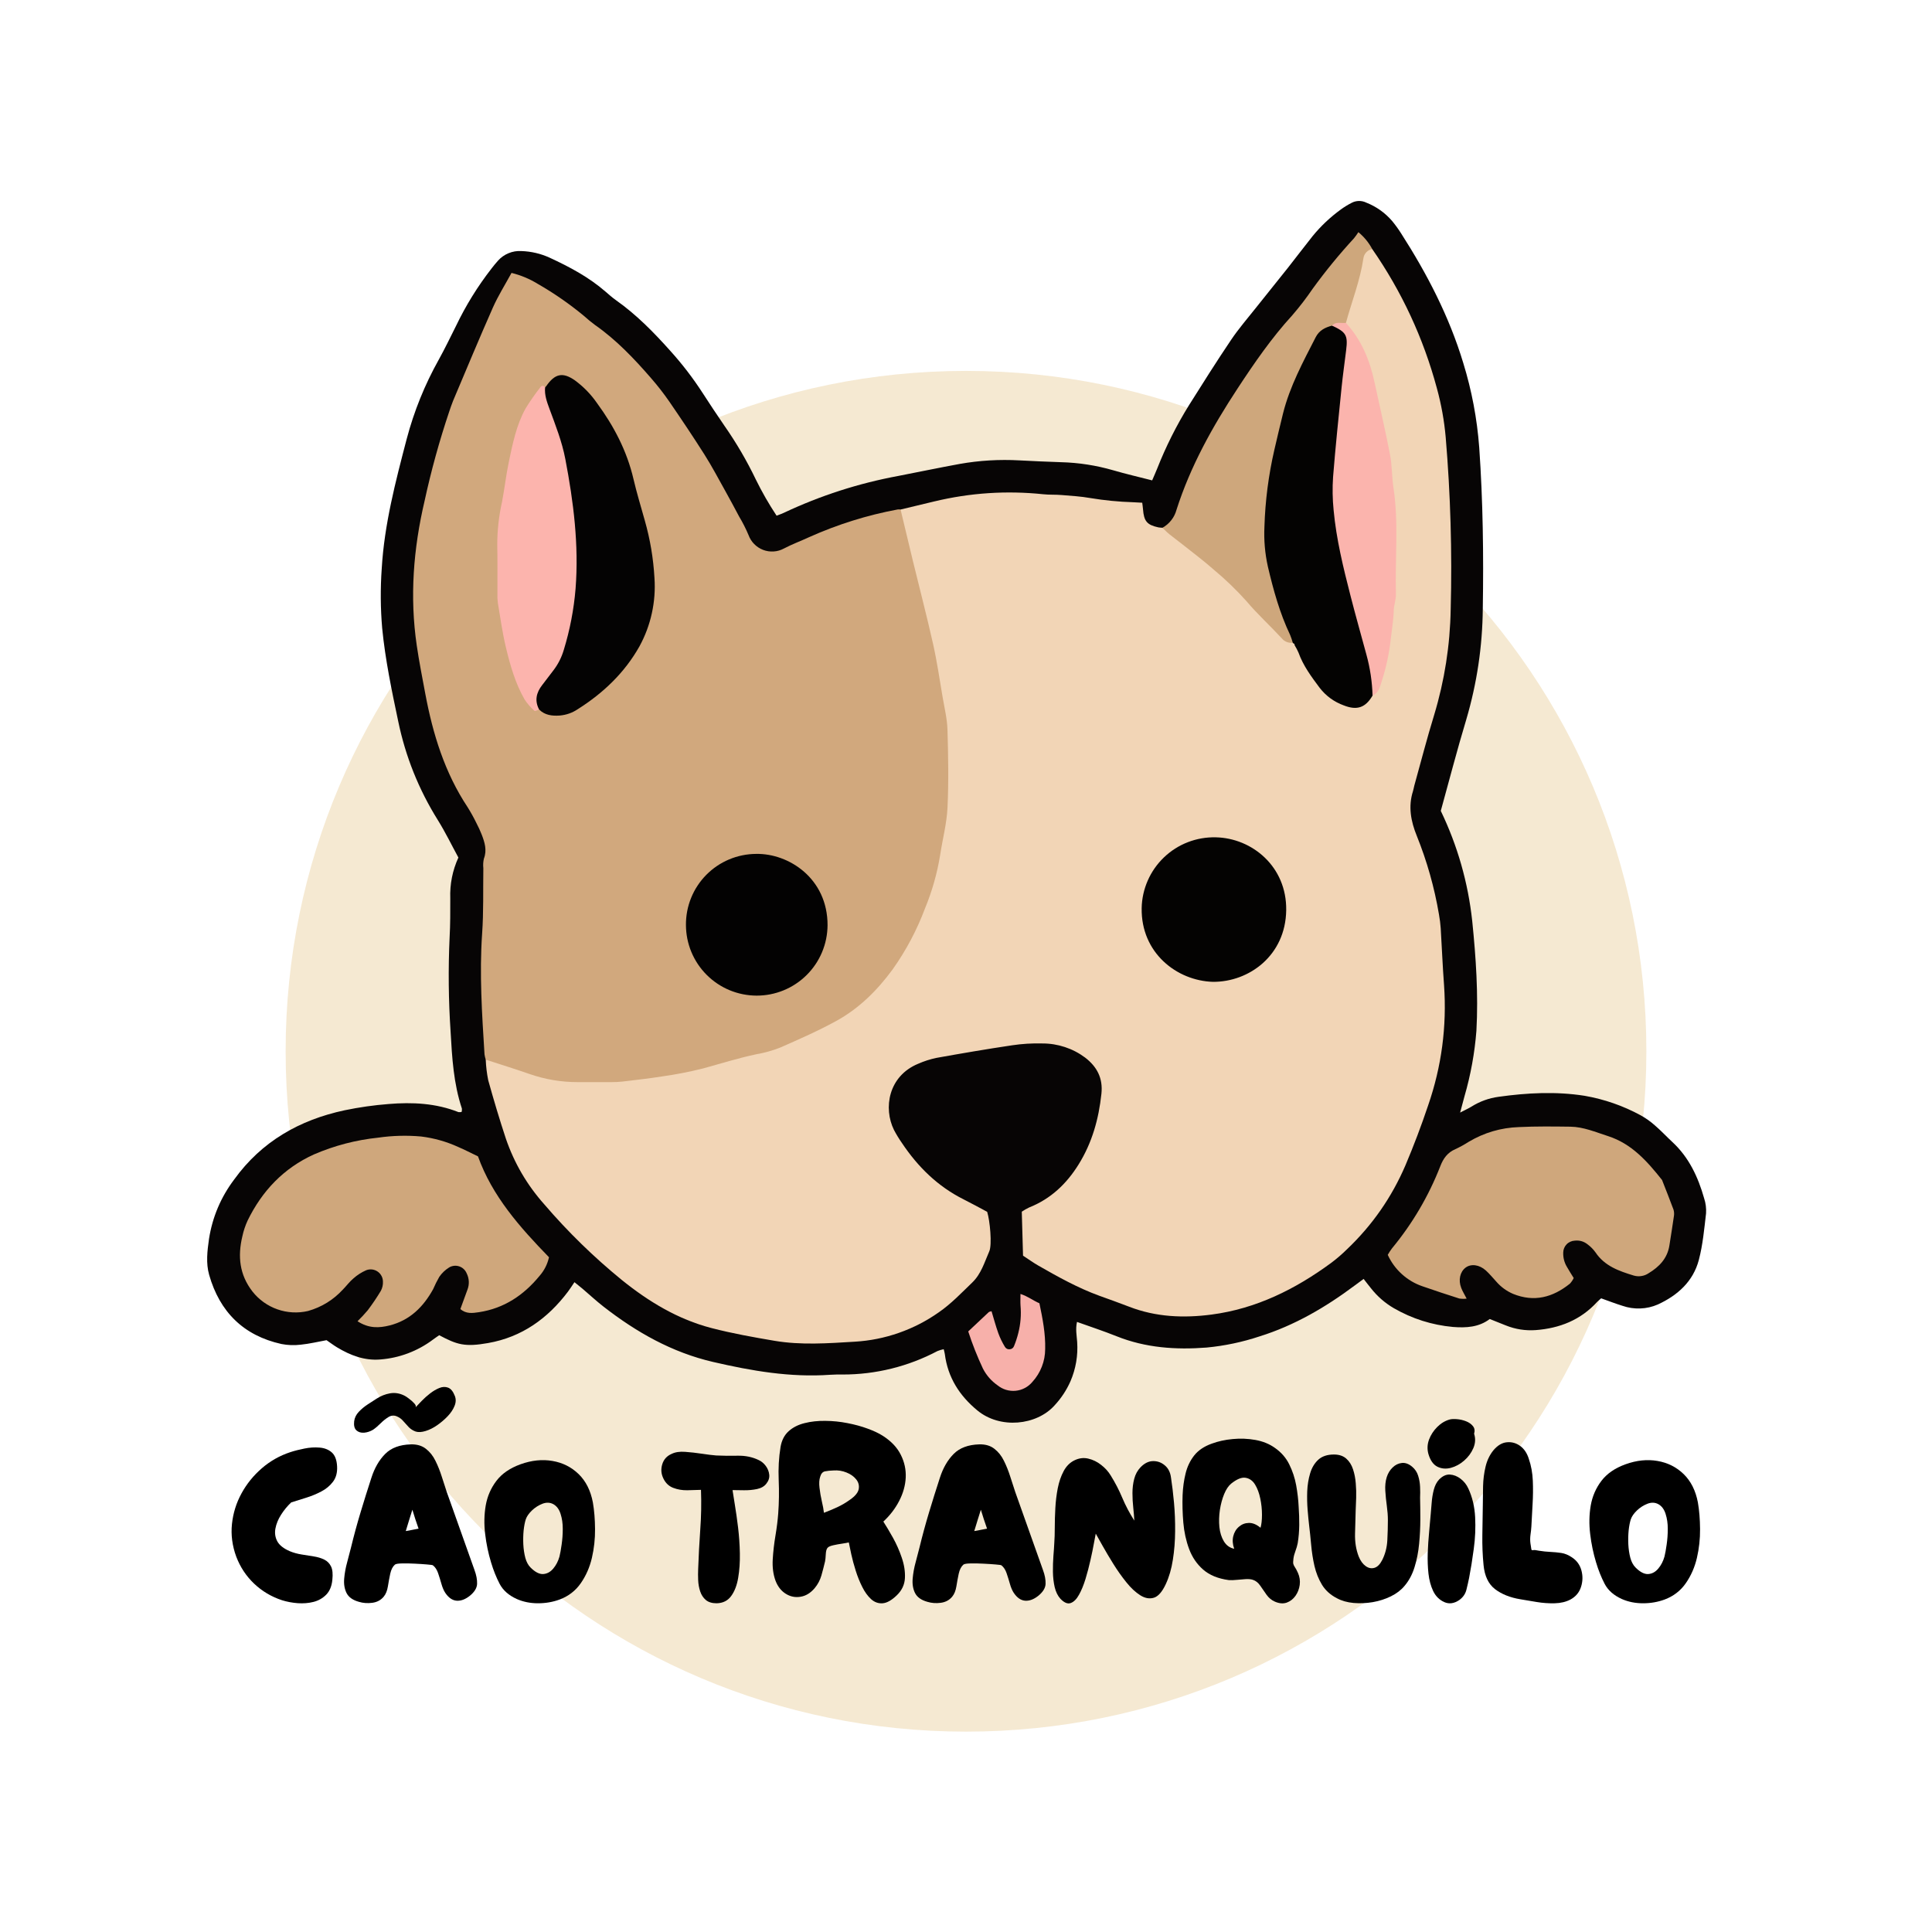
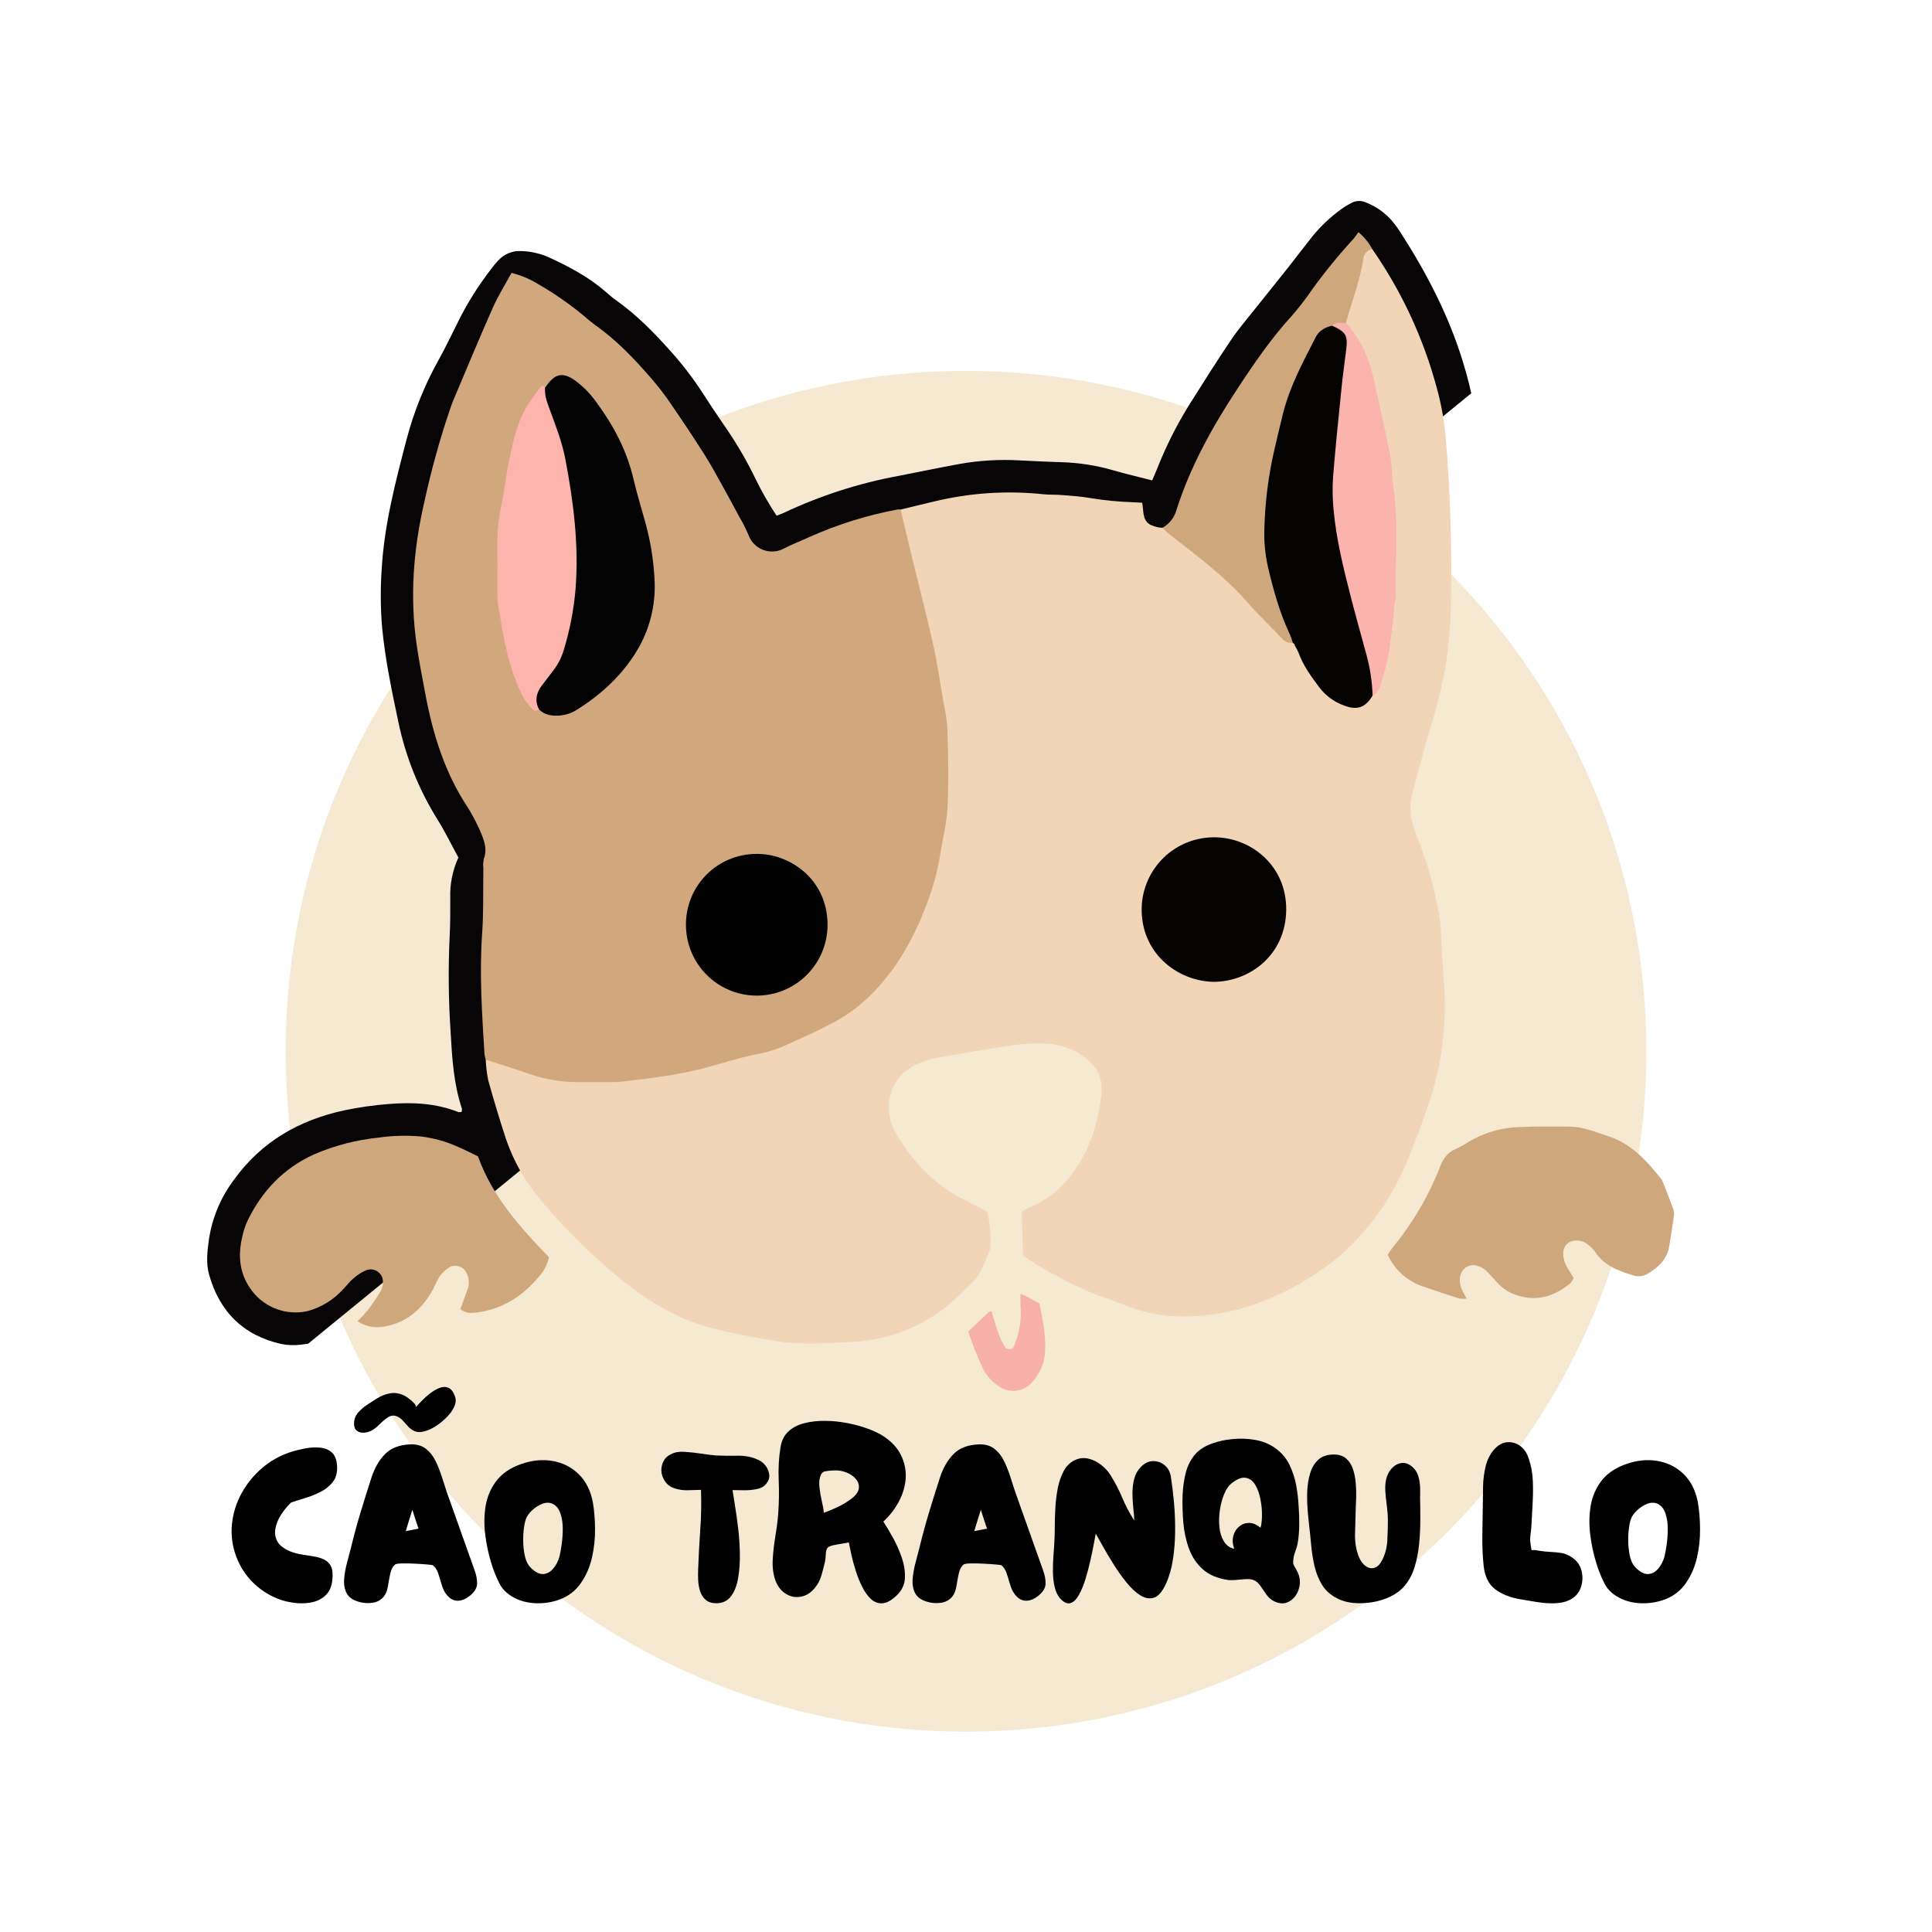
<svg xmlns="http://www.w3.org/2000/svg" width="500" zoomAndPan="magnify" viewBox="0 0 375 375" height="500" preserveAspectRatio="xMidYMid meet" version="1.0">
  <defs>
    <g />
    <clipPath id="865ea2e50f">
      <path d="M 55.441 71.992 L 319.559 71.992 L 319.559 336.109 L 55.441 336.109 Z M 55.441 71.992 " clip-rule="nonzero" />
    </clipPath>
    <clipPath id="726e966b71">
      <path d="M 187.5 71.992 C 114.566 71.992 55.441 131.117 55.441 204.051 C 55.441 276.984 114.566 336.109 187.5 336.109 C 260.434 336.109 319.559 276.984 319.559 204.051 C 319.559 131.117 260.434 71.992 187.5 71.992 Z M 187.5 71.992 " clip-rule="nonzero" />
    </clipPath>
    <clipPath id="b9203bde3a">
-       <path d="M 40 39 L 331.262 39 L 331.262 277 L 40 277 Z M 40 39 " clip-rule="nonzero" />
+       <path d="M 40 39 L 331.262 39 L 40 277 Z M 40 39 " clip-rule="nonzero" />
    </clipPath>
  </defs>
  <g clip-path="url(#865ea2e50f)">
    <g clip-path="url(#726e966b71)">
      <path fill="#f5e9d2" d="M 55.441 71.992 L 319.559 71.992 L 319.559 336.109 L 55.441 336.109 Z M 55.441 71.992 " fill-opacity="1" fill-rule="nonzero" />
    </g>
  </g>
  <g clip-path="url(#b9203bde3a)">
    <path fill="#070505" d="M 283.41 215.949 C 284.508 215.379 285.074 215.129 285.594 214.805 C 287.219 213.785 288.984 213.145 290.887 212.887 C 296.43 212.113 302.004 211.82 307.562 212.691 C 311.402 213.359 315.035 214.625 318.461 216.484 C 319.488 217.055 320.434 217.73 321.305 218.52 C 322.461 219.52 323.504 220.645 324.625 221.684 C 327.836 224.664 329.598 228.465 330.77 232.586 C 331.082 233.535 331.207 234.512 331.145 235.512 C 330.789 238.543 330.516 241.617 329.742 244.555 C 328.645 248.73 325.613 251.441 321.785 253.199 C 320.699 253.672 319.562 253.93 318.379 253.973 C 317.195 254.016 316.043 253.844 314.922 253.457 C 313.551 253.035 312.215 252.512 310.785 252.004 C 310.516 252.223 310.258 252.453 310.012 252.695 C 306.805 256.211 302.723 257.824 298.07 258.172 C 296.059 258.312 294.121 258.008 292.254 257.254 C 291.254 256.863 290.262 256.461 289.16 256.02 C 287.047 257.625 284.578 257.762 282.016 257.562 C 277.926 257.184 274.102 255.969 270.539 253.918 C 268.809 252.906 267.328 251.613 266.09 250.035 C 265.637 249.484 265.207 248.91 264.68 248.238 C 264.074 248.688 263.504 249.098 262.941 249.52 C 257.289 253.742 251.262 257.273 244.484 259.391 C 241.145 260.5 237.723 261.223 234.215 261.559 C 228.238 262.02 222.363 261.625 216.715 259.359 C 214.223 258.359 211.664 257.523 209.043 256.582 C 208.723 258.008 209 259.246 209.078 260.473 C 209.254 263.121 208.82 265.668 207.777 268.105 C 207.004 269.848 205.969 271.414 204.672 272.805 C 201.203 276.664 194.137 277.434 189.691 273.754 C 186.215 270.879 183.969 267.348 183.391 262.828 C 183.359 262.57 183.273 262.316 183.172 261.879 C 182.758 261.961 182.352 262.082 181.957 262.242 C 179.121 263.738 176.148 264.875 173.035 265.645 C 169.922 266.414 166.762 266.797 163.555 266.793 C 162.746 266.789 161.934 266.785 161.125 266.844 C 153.402 267.391 145.883 266.086 138.414 264.355 C 130.457 262.512 123.539 258.594 117.16 253.629 C 115.742 252.527 114.422 251.297 113.051 250.129 C 112.582 249.73 112.094 249.355 111.5 248.871 C 111.02 249.578 110.652 250.164 110.234 250.719 C 106.293 255.938 101.277 259.535 94.742 260.684 C 90.23 261.48 88.727 261.016 85.25 259.164 C 84.887 259.418 84.453 259.707 84.035 260.02 C 82.551 261.133 80.941 262.016 79.207 262.672 C 77.473 263.328 75.68 263.727 73.828 263.871 C 70.738 264.133 67.988 263.07 65.402 261.508 C 64.715 261.09 64.07 260.602 63.379 260.129 C 61.711 260.434 60.047 260.836 58.363 261.004 C 57.109 261.156 55.863 261.113 54.625 260.871 C 47.262 259.238 42.645 254.629 40.598 247.457 C 39.949 245.18 40.234 242.805 40.566 240.48 C 41.234 236.223 42.867 232.371 45.461 228.93 C 50.785 221.547 58.141 217.375 66.887 215.504 C 69.711 214.918 72.555 214.512 75.43 214.289 C 80.031 213.906 84.602 214.125 88.977 215.855 C 89.188 215.883 89.395 215.871 89.598 215.832 C 89.66 215.609 89.676 215.391 89.652 215.164 C 88.039 210.324 87.742 205.293 87.461 200.262 C 87.051 194.152 86.988 188.039 87.27 181.922 C 87.41 179.41 87.402 176.887 87.398 174.367 C 87.301 171.605 87.828 168.965 88.973 166.449 C 87.652 164.023 86.441 161.516 84.977 159.168 C 81.273 153.234 78.711 146.848 77.293 140 C 76.031 134.016 74.777 128.039 74.18 121.938 C 73.848 118.078 73.82 114.215 74.094 110.348 C 74.598 101.762 76.77 93.504 78.93 85.234 C 80.359 79.82 82.441 74.672 85.176 69.785 C 86.352 67.664 87.402 65.473 88.492 63.305 C 90.398 59.316 92.711 55.574 95.43 52.086 C 95.824 51.598 96.203 51.09 96.633 50.629 C 97.207 49.977 97.895 49.484 98.699 49.152 C 99.504 48.816 100.34 48.676 101.207 48.73 C 103.117 48.797 104.945 49.223 106.684 50.016 C 110.531 51.793 114.258 53.773 117.488 56.57 C 118.168 57.156 118.844 57.762 119.574 58.277 C 123.5 61.047 126.832 64.441 130.02 68.004 C 132.383 70.609 134.516 73.387 136.422 76.34 C 137.777 78.461 139.188 80.547 140.605 82.629 C 142.926 85.953 144.965 89.441 146.719 93.098 C 147.906 95.516 149.246 97.848 150.734 100.094 C 151.293 99.875 151.723 99.742 152.121 99.547 C 159.234 96.195 166.652 93.805 174.383 92.375 C 178.355 91.605 182.312 90.773 186.293 90.047 C 190.121 89.371 193.973 89.145 197.855 89.359 C 200.551 89.496 203.246 89.629 205.945 89.711 C 209.379 89.801 212.746 90.324 216.047 91.273 C 218.527 92 221.051 92.578 223.633 93.242 C 223.988 92.41 224.316 91.68 224.613 90.941 C 226.301 86.664 228.355 82.574 230.773 78.664 C 233.453 74.402 236.141 70.141 238.953 65.969 C 240.406 63.809 242.121 61.828 243.742 59.785 C 245.809 57.18 247.906 54.598 249.973 51.992 C 251.59 49.945 253.156 47.859 254.785 45.82 C 256.391 43.859 258.219 42.137 260.27 40.648 C 260.922 40.176 261.609 39.75 262.328 39.383 C 262.77 39.145 263.246 39.02 263.746 39.008 C 264.25 39 264.73 39.102 265.184 39.324 C 267.141 40.098 268.812 41.281 270.195 42.875 C 270.824 43.637 271.406 44.438 271.938 45.273 C 277.004 53.168 281.289 61.422 284.02 70.461 C 285.668 75.805 286.699 81.27 287.117 86.848 C 287.844 97.266 287.977 107.699 287.809 118.141 C 287.742 125.469 286.672 132.645 284.598 139.676 C 282.809 145.605 281.258 151.605 279.656 157.391 C 282.918 164.176 284.953 171.312 285.762 178.797 C 286.477 185.859 286.965 192.965 286.57 200.082 C 286.234 204.398 285.461 208.637 284.254 212.797 C 284.031 213.645 283.801 214.492 283.41 215.949 Z M 283.41 215.949 " fill-opacity="1" fill-rule="nonzero" />
  </g>
  <path fill="#f2d5b6" d="M 266.348 48.336 C 272.086 56.609 276.27 65.609 278.891 75.332 C 279.75 78.461 280.324 81.641 280.609 84.871 C 281.547 95.996 281.871 107.141 281.578 118.301 C 281.453 125.266 280.387 132.082 278.375 138.754 C 276.973 143.301 275.789 147.918 274.512 152.504 C 274.418 152.852 274.371 153.211 274.262 153.551 C 273.301 156.547 273.852 159.426 274.992 162.227 C 276.98 167.164 278.418 172.258 279.305 177.504 C 279.465 178.391 279.578 179.281 279.641 180.18 C 279.871 183.859 280.008 187.547 280.289 191.223 C 280.848 199.227 279.812 207.016 277.188 214.594 C 275.875 218.508 274.41 222.371 272.797 226.184 C 270.133 232.387 266.359 237.812 261.469 242.465 C 260.508 243.414 259.488 244.293 258.41 245.105 C 251.426 250.242 243.816 254.027 235.137 255.16 C 229.746 255.867 224.359 255.645 219.18 253.637 C 217.254 252.887 215.305 252.207 213.363 251.5 C 209.207 249.984 205.359 247.836 201.535 245.648 C 200.531 245.07 199.586 244.387 198.57 243.723 C 198.492 240.945 198.414 238.172 198.328 235.188 C 198.785 234.875 199.262 234.602 199.762 234.367 C 203.941 232.703 207.004 229.801 209.355 226.02 C 211.984 221.797 213.266 217.18 213.785 212.289 C 214.102 209.305 212.957 207.078 210.629 205.281 C 209.43 204.387 208.121 203.703 206.699 203.234 C 205.277 202.766 203.82 202.531 202.324 202.535 C 200.34 202.48 198.367 202.602 196.406 202.898 C 191.52 203.625 186.648 204.461 181.785 205.332 C 180.547 205.59 179.352 205.973 178.199 206.484 C 172.422 208.875 171.426 215.098 173.523 219.328 C 173.984 220.203 174.496 221.047 175.066 221.859 C 178.164 226.5 182.031 230.297 187.074 232.816 C 188.602 233.578 190.09 234.406 191.609 235.215 C 192.152 236.945 192.586 241.594 192.02 242.875 C 191.09 244.988 190.465 247.258 188.684 248.965 C 186.605 250.957 184.641 253.047 182.25 254.699 C 179.848 256.395 177.258 257.73 174.484 258.703 C 171.707 259.676 168.852 260.25 165.918 260.422 C 160.707 260.738 155.477 261.121 150.293 260.242 C 146.219 259.551 142.137 258.82 138.141 257.785 C 131.59 256.094 125.898 252.645 120.676 248.43 C 115.223 243.98 110.207 239.086 105.629 233.742 C 102.297 230 99.816 225.754 98.191 221.016 C 96.949 217.266 95.82 213.473 94.762 209.668 C 94.496 208.352 94.336 207.023 94.281 205.68 C 95.379 204.988 96.398 205.602 97.375 205.953 C 103.949 208.34 110.652 209.922 117.711 209.289 C 124.609 208.672 131.516 208.145 138.195 206.098 C 140.516 205.387 142.863 204.766 145.23 204.211 C 154.414 202.066 162.828 198.363 169.441 191.41 C 176.844 183.625 180.359 174.008 182.18 163.625 C 184.59 149.891 183.102 136.383 179.828 122.988 C 178.141 116.086 176.539 109.16 174.809 102.27 C 174.535 101.168 173.992 100.023 174.801 98.898 C 176.98 98.375 179.16 97.844 181.34 97.328 C 188.316 95.652 195.371 95.188 202.508 95.934 C 203.668 96.059 204.848 95.984 206.012 96.082 C 207.891 96.238 209.781 96.344 211.633 96.672 C 214.387 97.129 217.16 97.398 219.949 97.484 C 220.48 97.504 221.012 97.539 221.707 97.578 C 221.762 98.043 221.828 98.457 221.859 98.871 C 222.035 101.164 222.637 101.883 224.82 102.359 C 225.086 102.402 225.355 102.43 225.625 102.441 C 227.074 102.781 228.133 103.773 229.297 104.605 C 236.121 109.492 241.863 115.523 247.492 121.676 C 248.398 122.664 249.312 123.676 250.613 124.184 C 250.848 124.293 251.07 124.422 251.277 124.578 C 251.582 124.82 251.84 125.113 252.043 125.445 C 253.41 128.062 254.652 130.742 256.566 133.043 C 257.488 134.164 258.598 135.055 259.887 135.719 C 262.57 137.098 264.164 136.746 266.184 134.355 C 268.793 130.246 269.07 125.512 269.566 120.914 C 270.391 113.363 270.543 105.801 270.027 98.223 C 269.508 90.645 268.328 83.172 266.488 75.805 C 265.398 71.133 263.52 66.812 260.84 62.836 C 261.398 58.242 263.199 53.965 264.258 49.496 C 264.309 49.273 264.398 49.07 264.535 48.887 C 264.672 48.699 264.84 48.555 265.039 48.441 C 265.238 48.332 265.453 48.266 265.68 48.246 C 265.91 48.23 266.133 48.258 266.348 48.336 Z M 266.348 48.336 " fill-opacity="1" fill-rule="nonzero" />
  <path fill="#d1a87d" d="M 174.801 98.898 C 175.594 102.207 176.375 105.52 177.18 108.824 C 178.492 114.219 179.898 119.59 181.113 125.008 C 181.875 128.406 182.375 131.863 182.961 135.301 C 183.32 137.414 183.844 139.531 183.906 141.656 C 184.051 146.688 184.148 151.73 183.91 156.754 C 183.766 159.855 182.938 162.926 182.473 166.016 C 181.891 169.566 180.914 173.008 179.539 176.332 C 177.953 180.559 175.852 184.512 173.238 188.191 C 170.277 192.215 166.777 195.707 162.402 198.121 C 158.867 200.07 155.156 201.699 151.457 203.324 C 149.953 203.918 148.402 204.355 146.805 204.629 C 143.293 205.371 139.879 206.453 136.422 207.395 C 133.82 208.047 131.191 208.559 128.535 208.93 C 125.977 209.34 123.398 209.621 120.824 209.93 C 120.109 210.008 119.391 210.043 118.672 210.039 C 116.516 210.051 114.355 210.035 112.195 210.039 C 108.941 210.047 105.777 209.516 102.707 208.438 C 99.918 207.465 97.094 206.594 94.281 205.68 C 94.176 205.34 94.094 204.996 94.043 204.641 C 93.559 196.836 93.035 189.039 93.582 181.199 C 93.879 176.992 93.75 172.754 93.816 168.531 C 93.75 167.902 93.781 167.285 93.922 166.668 C 94.562 165 94.074 163.484 93.488 161.965 C 93.191 161.211 92.852 160.477 92.473 159.762 C 91.965 158.711 91.398 157.688 90.777 156.695 C 86.312 149.973 84.008 142.453 82.543 134.617 C 81.965 131.527 81.355 128.438 80.898 125.328 C 79.504 115.863 80.234 106.496 82.414 97.219 C 83.691 91.332 85.293 85.531 87.215 79.82 C 87.457 79.141 87.668 78.453 87.945 77.793 C 90.504 71.75 93.016 65.691 95.672 59.691 C 96.684 57.406 98.035 55.273 99.285 52.973 C 101.07 53.41 102.75 54.109 104.32 55.066 C 107.527 56.902 110.551 59 113.395 61.359 C 114.062 61.965 114.758 62.535 115.48 63.07 C 119.645 65.98 123.109 69.633 126.41 73.445 C 127.652 74.871 128.809 76.359 129.887 77.91 C 132.227 81.32 134.535 84.754 136.746 88.246 C 138.188 90.523 139.441 92.91 140.758 95.262 C 141.68 96.91 142.566 98.574 143.453 100.238 C 144.148 101.395 144.758 102.594 145.281 103.836 C 145.402 104.164 145.551 104.477 145.738 104.773 C 145.922 105.07 146.137 105.344 146.383 105.59 C 146.625 105.84 146.895 106.062 147.188 106.254 C 147.477 106.445 147.789 106.605 148.113 106.73 C 148.438 106.855 148.773 106.941 149.121 106.996 C 149.465 107.047 149.812 107.062 150.16 107.039 C 150.508 107.02 150.852 106.961 151.188 106.863 C 151.523 106.766 151.844 106.637 152.152 106.469 C 153.738 105.633 155.438 105.012 157.066 104.254 C 162.59 101.781 168.32 99.988 174.27 98.879 C 174.445 98.863 174.625 98.871 174.801 98.898 Z M 174.801 98.898 " fill-opacity="1" fill-rule="nonzero" />
  <path fill="#cfa77c" d="M 69.395 256.453 C 70.094 255.773 70.758 255.062 71.383 254.316 C 72.297 253.102 73.148 251.844 73.93 250.539 C 74.227 249.973 74.359 249.371 74.328 248.734 C 74.324 248.543 74.301 248.352 74.25 248.168 C 74.203 247.98 74.133 247.805 74.039 247.637 C 73.949 247.469 73.84 247.312 73.711 247.172 C 73.582 247.027 73.438 246.902 73.277 246.797 C 73.117 246.688 72.949 246.602 72.77 246.535 C 72.59 246.469 72.402 246.426 72.215 246.402 C 72.023 246.383 71.832 246.383 71.641 246.406 C 71.449 246.434 71.266 246.477 71.086 246.547 C 70.18 246.945 69.355 247.469 68.617 248.125 C 67.863 248.754 67.27 249.566 66.578 250.273 C 64.707 252.309 62.445 253.707 59.785 254.465 C 58.801 254.695 57.805 254.781 56.793 254.727 C 55.781 254.672 54.801 254.477 53.844 254.141 C 52.891 253.809 52 253.344 51.18 252.758 C 50.355 252.168 49.629 251.477 49.004 250.68 C 46.461 247.41 46.121 243.816 47.043 239.965 C 47.27 238.91 47.609 237.891 48.062 236.906 C 50.879 231.148 55.051 226.738 60.961 224.062 C 64.949 222.348 69.102 221.266 73.422 220.816 C 76.188 220.418 78.965 220.344 81.746 220.594 C 84.262 220.906 86.668 221.586 88.973 222.641 C 90.203 223.172 91.398 223.789 92.777 224.449 C 95.52 232.133 100.875 238.184 106.559 244.031 C 106.254 245.398 105.637 246.613 104.711 247.664 C 101.641 251.402 97.84 253.953 92.969 254.695 C 91.727 254.883 90.461 255.062 89.359 254.082 C 89.824 252.809 90.293 251.555 90.746 250.289 C 90.938 249.777 91.02 249.25 90.992 248.703 C 90.961 248.156 90.824 247.637 90.578 247.148 C 90.445 246.832 90.254 246.555 90.004 246.32 C 89.754 246.086 89.465 245.914 89.141 245.805 C 88.812 245.695 88.48 245.656 88.137 245.691 C 87.797 245.73 87.477 245.832 87.18 246.008 C 86.418 246.484 85.781 247.09 85.27 247.828 C 84.824 248.605 84.426 249.406 84.07 250.23 C 82.172 253.66 79.574 256.262 75.641 257.262 C 73.586 257.781 71.586 257.875 69.395 256.453 Z M 69.395 256.453 " fill-opacity="1" fill-rule="nonzero" />
  <path fill="#cfa77c" d="M 284.676 252.062 C 284.199 252.121 283.723 252.113 283.25 252.043 C 280.852 251.281 278.465 250.488 276.09 249.664 C 274.598 249.152 273.27 248.367 272.098 247.305 C 270.93 246.246 270.02 245 269.363 243.566 C 269.605 243.137 269.875 242.723 270.172 242.324 C 274.156 237.5 277.289 232.176 279.566 226.348 C 280.156 224.828 280.969 223.703 282.484 223.051 C 283.383 222.633 284.25 222.156 285.082 221.621 C 288.086 219.84 291.332 218.887 294.82 218.766 C 298.141 218.605 301.473 218.648 304.801 218.688 C 307.359 218.723 309.699 219.742 312.094 220.508 C 316.715 221.988 319.727 225.422 322.602 229.035 C 323.352 230.957 324.121 232.867 324.832 234.801 C 324.957 235.242 324.977 235.688 324.891 236.137 C 324.629 238.004 324.32 239.867 324.031 241.73 C 323.641 244.258 322.047 245.902 319.969 247.148 C 319.551 247.43 319.09 247.605 318.59 247.68 C 318.094 247.758 317.602 247.727 317.117 247.586 C 314.254 246.715 311.461 245.75 309.676 243.074 C 309.25 242.484 308.75 241.977 308.168 241.543 C 307.426 240.949 306.586 240.707 305.641 240.812 C 305.344 240.828 305.062 240.895 304.793 241.02 C 304.523 241.141 304.285 241.305 304.082 241.52 C 303.875 241.73 303.715 241.973 303.602 242.246 C 303.488 242.52 303.43 242.801 303.422 243.098 C 303.383 244.113 303.629 245.059 304.156 245.93 C 304.547 246.633 304.992 247.309 305.457 248.066 C 305.266 248.465 305.02 248.828 304.723 249.152 C 301.406 251.82 297.781 252.809 293.668 251.133 C 292.41 250.586 291.332 249.797 290.434 248.766 C 289.762 248.039 289.137 247.262 288.406 246.602 C 287.125 245.445 285.52 245.258 284.469 246.047 C 283.395 246.859 283.023 248.441 283.621 249.98 C 283.875 250.641 284.262 251.254 284.676 252.062 Z M 284.676 252.062 " fill-opacity="1" fill-rule="nonzero" />
  <path fill="#cea77c" d="M 250.926 124.75 C 250.516 124.805 250.121 124.754 249.738 124.598 C 249.355 124.445 249.035 124.203 248.777 123.883 C 246.531 121.449 244.078 119.227 241.934 116.68 C 239.957 114.477 237.832 112.43 235.559 110.543 C 233.617 108.828 231.535 107.273 229.508 105.66 C 228.668 104.992 227.797 104.363 226.965 103.688 C 226.492 103.305 226.07 102.859 225.625 102.441 C 226.297 102.07 226.871 101.582 227.348 100.973 C 227.824 100.367 228.16 99.691 228.359 98.949 C 231.062 90.488 235.34 82.824 240.195 75.43 C 243.457 70.461 246.809 65.586 250.836 61.191 C 252.246 59.559 253.559 57.848 254.777 56.062 C 257.262 52.637 259.934 49.371 262.801 46.258 C 263.109 45.875 263.395 45.48 263.66 45.062 C 264.77 45.977 265.668 47.07 266.348 48.336 C 265.895 48.422 265.508 48.633 265.191 48.973 C 264.875 49.309 264.691 49.707 264.633 50.164 C 263.988 54.469 262.387 58.504 261.242 62.668 C 260.516 63.457 259.383 63.293 258.543 63.824 C 257.156 64.41 256.133 65.375 255.465 66.723 C 252.109 72.934 249.668 79.484 248.137 86.379 C 246.609 93.27 246.051 100.242 246.465 107.289 C 246.746 112.207 248.461 116.957 250.449 121.523 C 250.887 122.535 251.84 123.52 250.926 124.75 Z M 250.926 124.75 " fill-opacity="1" fill-rule="nonzero" />
  <path fill="#f7b0aa" d="M 187.934 258.43 C 189.301 257.137 190.598 255.906 191.91 254.691 C 192.023 254.582 192.234 254.578 192.457 254.508 C 192.891 255.938 193.273 257.387 193.777 258.789 C 194.117 259.715 194.547 260.598 195.062 261.438 C 195.281 261.777 195.59 261.93 195.988 261.895 C 196.391 261.855 196.668 261.652 196.82 261.281 C 197.16 260.453 197.438 259.605 197.652 258.738 C 198.098 256.984 198.242 255.203 198.082 253.398 C 198.035 252.711 198.074 252.02 198.074 251.156 C 199.504 251.609 200.547 252.453 201.75 252.965 C 202.379 255.973 202.945 258.879 202.867 261.855 C 202.863 263.035 202.648 264.176 202.219 265.273 C 201.789 266.375 201.176 267.359 200.383 268.23 C 200.18 268.473 199.957 268.695 199.711 268.891 C 199.465 269.09 199.203 269.266 198.926 269.41 C 198.648 269.559 198.355 269.676 198.055 269.77 C 197.75 269.859 197.445 269.918 197.129 269.949 C 196.816 269.98 196.5 269.977 196.188 269.945 C 195.875 269.914 195.566 269.852 195.266 269.762 C 194.961 269.668 194.672 269.551 194.395 269.398 C 194.117 269.25 193.855 269.078 193.609 268.879 C 192.41 268.035 191.473 266.965 190.797 265.664 C 189.691 263.312 188.734 260.898 187.934 258.43 Z M 187.934 258.43 " fill-opacity="1" fill-rule="nonzero" />
  <path fill="#040302" d="M 250.926 124.75 C 250.785 124.238 250.613 123.738 250.414 123.246 C 248.398 119.012 247.16 114.523 246.094 109.977 C 245.527 107.426 245.301 104.84 245.426 102.227 C 245.578 97.191 246.223 92.219 247.352 87.312 C 247.902 84.957 248.449 82.598 249.035 80.25 C 250.355 74.98 252.922 70.242 255.375 65.453 C 256.059 64.117 257.207 63.555 258.547 63.207 C 260.914 63.32 261.777 64.113 261.969 66.574 C 262.18 69.371 261.621 72.129 261.25 74.875 C 260.414 81.016 259.73 87.18 259.461 93.355 C 259.113 101.328 261.145 109.023 263.289 116.641 C 264.504 120.965 265.637 125.305 266.562 129.699 C 267.043 131.48 266.992 133.25 266.414 135.008 C 265.055 137.34 263.422 137.938 260.848 136.926 C 258.953 136.238 257.387 135.102 256.148 133.508 C 254.547 131.367 252.949 129.223 252.035 126.664 C 251.82 126.176 251.574 125.703 251.293 125.25 C 251.293 125.027 251.188 124.891 250.969 124.836 Z M 250.926 124.75 " fill-opacity="1" fill-rule="nonzero" />
  <path fill="#040302" d="M 235.434 190.574 C 228.426 190.367 221.453 184.961 221.598 176.27 C 221.613 175.344 221.723 174.434 221.922 173.527 C 222.121 172.625 222.41 171.754 222.781 170.906 C 223.152 170.059 223.605 169.258 224.133 168.5 C 224.664 167.746 225.262 167.047 225.93 166.41 C 226.598 165.77 227.324 165.203 228.105 164.707 C 228.883 164.211 229.703 163.797 230.566 163.465 C 231.43 163.129 232.316 162.887 233.227 162.727 C 234.137 162.57 235.055 162.5 235.977 162.523 C 242.996 162.664 249.77 168.168 249.652 176.664 C 249.531 185.469 242.434 190.617 235.434 190.574 Z M 235.434 190.574 " fill-opacity="1" fill-rule="nonzero" />
  <path fill="#fbb4ad" d="M 266.414 135.008 C 266.332 132.305 265.934 129.648 265.215 127.043 C 264.188 123.238 263.105 119.441 262.129 115.621 C 260.727 110.148 259.375 104.66 258.855 99.02 C 258.637 96.871 258.602 94.723 258.75 92.57 C 259.211 86.758 259.82 80.957 260.406 75.156 C 260.652 72.746 260.996 70.348 261.289 67.941 C 261.641 65.078 261.281 64.461 258.547 63.207 C 259.305 62.328 260.336 62.805 261.242 62.668 C 264.227 65.938 265.859 69.855 266.777 74.125 C 267.789 78.832 268.895 83.52 269.805 88.246 C 270.211 90.336 270.145 92.516 270.465 94.629 C 271.516 101.504 270.758 108.418 270.949 115.309 C 270.98 116.359 270.555 117.418 270.527 118.477 C 270.473 120.359 270.148 122.203 269.945 124.066 C 269.637 126.824 269.062 129.523 268.215 132.164 C 267.879 133.223 267.645 134.461 266.414 135.008 Z M 266.414 135.008 " fill-opacity="1" fill-rule="nonzero" />
  <path fill="#cea77c" d="M 250.969 124.836 C 251.078 124.977 251.188 125.113 251.293 125.25 C 251.184 125.113 251.078 124.973 250.969 124.836 Z M 250.969 124.836 " fill-opacity="1" fill-rule="nonzero" />
  <path fill="#040303" d="M 105.805 75.168 C 105.879 75.113 105.941 75.051 106 74.984 C 107.688 72.508 109.223 72.176 111.582 73.824 C 113.266 75.059 114.699 76.535 115.887 78.254 C 119.164 82.719 121.688 87.535 122.957 92.977 C 123.59 95.684 124.406 98.352 125.156 101.035 C 126.195 104.684 126.82 108.398 127.031 112.184 C 127.188 114.488 127.02 116.77 126.523 119.027 C 126.031 121.281 125.227 123.426 124.121 125.453 C 121.238 130.582 117.094 134.52 112.152 137.648 C 111.086 138.367 109.91 138.777 108.629 138.887 C 107.137 138.984 105.762 138.824 104.645 137.719 C 103.285 137.055 103.414 135.879 103.645 134.707 C 103.84 133.812 104.234 133.012 104.832 132.316 C 109.805 126.266 110.672 119.035 110.902 111.598 C 111.25 100.273 109.738 89.258 105.602 78.656 C 105.152 77.504 104.652 76.266 105.805 75.168 Z M 105.805 75.168 " fill-opacity="1" fill-rule="nonzero" />
  <path fill="#fcb4ad" d="M 105.805 75.168 C 105.656 76.645 106.145 77.984 106.648 79.344 C 107.828 82.539 109.082 85.715 109.727 89.086 C 111.32 97.398 112.375 105.754 111.719 114.246 C 111.387 118.285 110.625 122.246 109.438 126.121 C 109.004 127.602 108.316 128.957 107.371 130.176 C 106.656 131.098 105.961 132.039 105.246 132.961 C 104.102 134.43 103.723 135.992 104.645 137.719 C 104.336 137.812 103.855 138.082 103.746 137.973 C 103.008 137.328 102.367 136.594 101.828 135.777 C 100.027 132.637 99.039 129.172 98.203 125.688 C 97.516 122.828 97.117 119.898 96.629 116.996 C 96.551 116.371 96.523 115.742 96.551 115.113 C 96.535 111.969 96.586 108.824 96.516 105.684 C 96.523 102.898 96.832 100.152 97.438 97.438 C 97.93 94.895 98.211 92.312 98.738 89.781 C 99.488 86.188 100.203 82.559 102.004 79.305 C 102.891 77.855 103.859 76.465 104.914 75.133 C 105.168 74.781 105.52 74.832 105.805 75.168 Z M 105.805 75.168 " fill-opacity="1" fill-rule="nonzero" />
  <path fill="#030202" d="M 133.141 179.539 C 133.133 178.637 133.215 177.746 133.383 176.859 C 133.551 175.977 133.805 175.117 134.145 174.281 C 134.484 173.449 134.898 172.652 135.395 171.902 C 135.891 171.148 136.453 170.453 137.086 169.812 C 137.719 169.172 138.41 168.598 139.152 168.094 C 139.898 167.59 140.688 167.164 141.52 166.812 C 142.348 166.465 143.203 166.199 144.086 166.02 C 144.969 165.84 145.859 165.746 146.762 165.742 C 153.094 165.621 160.645 170.496 160.629 179.59 C 160.621 180.488 160.527 181.379 160.348 182.262 C 160.168 183.141 159.902 183.996 159.555 184.828 C 159.207 185.656 158.781 186.445 158.277 187.191 C 157.773 187.938 157.203 188.629 156.562 189.262 C 155.926 189.895 155.23 190.461 154.48 190.957 C 153.73 191.457 152.941 191.875 152.105 192.219 C 151.273 192.559 150.418 192.816 149.535 192.992 C 148.652 193.164 147.758 193.25 146.859 193.25 C 145.961 193.246 145.07 193.156 144.188 192.98 C 143.305 192.805 142.449 192.543 141.617 192.199 C 140.785 191.855 139.996 191.43 139.246 190.93 C 138.5 190.43 137.809 189.863 137.172 189.227 C 136.535 188.59 135.965 187.898 135.465 187.152 C 134.965 186.402 134.539 185.613 134.195 184.781 C 133.848 183.953 133.59 183.094 133.41 182.211 C 133.234 181.328 133.145 180.438 133.141 179.539 Z M 133.141 179.539 " fill-opacity="1" fill-rule="nonzero" />
  <g fill="#000000" fill-opacity="1">
    <g transform="translate(44.289, 311.195)">
      <g>
        <path d="M 10.438 -0.594 C 8.383 -1.27 6.582 -2.344 5.031 -3.812 C 3.488 -5.281 2.332 -7.031 1.562 -9.062 C 0.789 -11.176 0.516 -13.281 0.734 -15.375 C 0.953 -17.477 1.566 -19.457 2.578 -21.312 C 3.586 -23.164 4.906 -24.797 6.531 -26.203 C 8.156 -27.609 9.992 -28.648 12.047 -29.328 C 12.867 -29.598 13.785 -29.832 14.797 -30.031 C 15.805 -30.238 16.785 -30.301 17.734 -30.219 C 18.691 -30.145 19.484 -29.832 20.109 -29.281 C 20.734 -28.727 21.078 -27.82 21.141 -26.562 C 21.203 -25.375 20.941 -24.391 20.359 -23.609 C 19.773 -22.828 19.016 -22.191 18.078 -21.703 C 17.148 -21.211 16.164 -20.805 15.125 -20.484 C 14.082 -20.16 13.117 -19.859 12.234 -19.578 C 11.492 -18.879 10.836 -18.082 10.266 -17.188 C 9.703 -16.301 9.336 -15.41 9.172 -14.516 C 9.004 -13.629 9.125 -12.801 9.531 -12.031 C 9.945 -11.27 10.754 -10.629 11.953 -10.109 C 12.691 -9.805 13.461 -9.594 14.266 -9.469 C 15.078 -9.344 15.859 -9.219 16.609 -9.094 C 17.367 -8.977 18.047 -8.773 18.641 -8.484 C 19.234 -8.191 19.676 -7.742 19.969 -7.141 C 20.258 -6.547 20.344 -5.68 20.219 -4.547 C 20.102 -3.328 19.707 -2.367 19.031 -1.672 C 18.352 -0.984 17.531 -0.516 16.562 -0.266 C 15.602 -0.023 14.586 0.055 13.516 -0.016 C 12.441 -0.098 11.414 -0.289 10.438 -0.594 Z M 10.438 -0.594 " />
      </g>
    </g>
  </g>
  <g fill="#000000" fill-opacity="1">
    <g transform="translate(66.119, 311.195)">
      <g>
        <path d="M 14.578 -33.328 C 14.055 -33.516 13.609 -33.797 13.234 -34.172 C 12.867 -34.555 12.516 -34.945 12.172 -35.344 C 11.836 -35.75 11.426 -36.055 10.938 -36.266 C 10.383 -36.516 9.836 -36.477 9.297 -36.156 C 8.766 -35.832 8.242 -35.414 7.734 -34.906 C 7.234 -34.406 6.754 -34 6.297 -33.688 C 5.742 -33.352 5.16 -33.16 4.547 -33.109 C 3.93 -33.066 3.43 -33.223 3.047 -33.578 C 2.672 -33.93 2.531 -34.52 2.625 -35.344 C 2.719 -36.02 3.016 -36.625 3.516 -37.156 C 4.023 -37.695 4.609 -38.18 5.266 -38.609 C 5.922 -39.035 6.492 -39.406 6.984 -39.719 C 7.785 -40.238 8.648 -40.582 9.578 -40.75 C 10.516 -40.914 11.441 -40.77 12.359 -40.312 C 12.516 -40.25 12.801 -40.062 13.219 -39.75 C 13.633 -39.445 13.992 -39.129 14.297 -38.797 C 14.598 -38.461 14.676 -38.203 14.531 -38.016 C 14.832 -38.348 15.227 -38.766 15.719 -39.266 C 16.207 -39.773 16.75 -40.258 17.344 -40.719 C 17.945 -41.188 18.547 -41.539 19.141 -41.781 C 19.742 -42.031 20.312 -42.055 20.844 -41.859 C 21.383 -41.66 21.82 -41.129 22.156 -40.266 C 22.406 -39.648 22.391 -39 22.109 -38.312 C 21.836 -37.625 21.395 -36.957 20.781 -36.312 C 20.164 -35.664 19.484 -35.082 18.734 -34.562 C 17.984 -34.039 17.234 -33.664 16.484 -33.438 C 15.734 -33.207 15.098 -33.172 14.578 -33.328 Z M 3.547 -0.281 C 2.348 -0.613 1.547 -1.188 1.141 -2 C 0.742 -2.812 0.594 -3.742 0.688 -4.797 C 0.781 -5.859 0.973 -6.914 1.266 -7.969 C 1.555 -9.031 1.805 -9.988 2.016 -10.844 C 2.566 -13.113 3.18 -15.375 3.859 -17.625 C 4.535 -19.875 5.238 -22.117 5.969 -24.359 C 6.582 -26.266 7.473 -27.805 8.641 -28.984 C 9.805 -30.16 11.461 -30.781 13.609 -30.844 C 14.805 -30.875 15.785 -30.586 16.547 -29.984 C 17.316 -29.391 17.938 -28.609 18.406 -27.641 C 18.883 -26.68 19.289 -25.664 19.625 -24.594 C 19.969 -23.52 20.289 -22.523 20.594 -21.609 L 25.969 -6.484 C 26.344 -5.473 26.516 -4.566 26.484 -3.766 C 26.453 -2.973 25.988 -2.207 25.094 -1.469 C 24.207 -0.758 23.348 -0.438 22.516 -0.5 C 21.691 -0.562 20.957 -1.066 20.312 -2.016 C 20.008 -2.484 19.758 -3.066 19.562 -3.766 C 19.363 -4.473 19.148 -5.16 18.922 -5.828 C 18.691 -6.504 18.359 -7.016 17.922 -7.359 C 17.859 -7.422 17.484 -7.477 16.797 -7.531 C 16.109 -7.594 15.312 -7.645 14.406 -7.688 C 13.508 -7.738 12.68 -7.754 11.922 -7.734 C 11.172 -7.723 10.707 -7.645 10.531 -7.5 C 10.102 -7.125 9.801 -6.535 9.625 -5.734 C 9.457 -4.941 9.305 -4.125 9.172 -3.281 C 9.035 -2.438 8.766 -1.77 8.359 -1.281 C 7.805 -0.613 7.07 -0.219 6.156 -0.094 C 5.238 0.031 4.367 -0.031 3.547 -0.281 Z M 12.641 -14.016 C 13.066 -14.078 13.488 -14.156 13.906 -14.25 C 14.32 -14.344 14.727 -14.422 15.125 -14.484 C 14.906 -15.098 14.695 -15.707 14.5 -16.312 C 14.301 -16.926 14.109 -17.539 13.922 -18.156 C 13.711 -17.477 13.5 -16.797 13.281 -16.109 C 13.07 -15.422 12.859 -14.723 12.641 -14.016 Z M 12.641 -14.016 " />
      </g>
    </g>
  </g>
  <g fill="#000000" fill-opacity="1">
    <g transform="translate(93.325, 311.195)">
      <g>
        <path d="M 15.312 -0.734 C 13.988 -0.242 12.582 0 11.094 0 C 9.613 0 8.242 -0.273 6.984 -0.828 C 5.422 -1.535 4.312 -2.516 3.656 -3.766 C 3 -5.023 2.441 -6.422 1.984 -7.953 C 1.453 -9.703 1.07 -11.531 0.844 -13.438 C 0.613 -15.352 0.648 -17.203 0.953 -18.984 C 1.266 -20.766 1.957 -22.359 3.031 -23.766 C 4.102 -25.172 5.664 -26.242 7.719 -26.984 C 9.863 -27.754 11.926 -27.969 13.906 -27.625 C 15.883 -27.289 17.578 -26.441 18.984 -25.078 C 20.391 -23.711 21.312 -21.879 21.75 -19.578 C 22.02 -18.016 22.16 -16.289 22.172 -14.406 C 22.191 -12.52 21.988 -10.656 21.562 -8.812 C 21.133 -6.977 20.41 -5.332 19.391 -3.875 C 18.379 -2.426 17.02 -1.379 15.312 -0.734 Z M 9.656 -6.938 C 10.539 -6.051 11.359 -5.629 12.109 -5.672 C 12.859 -5.723 13.508 -6.078 14.062 -6.734 C 14.613 -7.391 15.016 -8.164 15.266 -9.062 C 15.41 -9.633 15.551 -10.41 15.688 -11.391 C 15.832 -12.379 15.906 -13.398 15.906 -14.453 C 15.906 -15.516 15.766 -16.477 15.484 -17.344 C 15.211 -18.219 14.754 -18.844 14.109 -19.219 C 13.461 -19.582 12.754 -19.617 11.984 -19.328 C 11.223 -19.035 10.535 -18.598 9.922 -18.016 C 9.316 -17.43 8.922 -16.863 8.734 -16.312 C 8.547 -15.738 8.406 -15.016 8.312 -14.141 C 8.227 -13.266 8.207 -12.359 8.25 -11.422 C 8.301 -10.484 8.43 -9.613 8.641 -8.812 C 8.859 -8.02 9.195 -7.395 9.656 -6.938 Z M 9.656 -6.938 " />
      </g>
    </g>
  </g>
  <g fill="#000000" fill-opacity="1">
    <g transform="translate(116.212, 311.195)">
      <g />
    </g>
  </g>
  <g fill="#000000" fill-opacity="1">
    <g transform="translate(127.701, 311.195)">
      <g>
        <path d="M 11.406 0 C 10.508 0 9.805 -0.211 9.297 -0.641 C 8.797 -1.066 8.43 -1.625 8.203 -2.312 C 7.973 -3.008 7.844 -3.738 7.812 -4.5 C 7.781 -5.27 7.781 -5.977 7.812 -6.625 C 7.906 -9.195 8.039 -11.754 8.219 -14.297 C 8.406 -16.836 8.453 -19.41 8.359 -22.016 C 7.535 -21.984 6.641 -21.957 5.672 -21.938 C 4.711 -21.926 3.812 -22.082 2.969 -22.406 C 2.125 -22.727 1.488 -23.332 1.062 -24.219 C 0.625 -25.113 0.551 -26.035 0.844 -26.984 C 1.133 -27.93 1.742 -28.602 2.672 -29 C 3.367 -29.344 4.242 -29.473 5.297 -29.391 C 6.359 -29.316 7.43 -29.195 8.516 -29.031 C 9.609 -28.863 10.539 -28.75 11.312 -28.688 C 12.625 -28.625 14.016 -28.609 15.484 -28.641 C 16.961 -28.672 18.312 -28.395 19.531 -27.812 C 20.082 -27.562 20.551 -27.176 20.938 -26.656 C 21.32 -26.133 21.547 -25.566 21.609 -24.953 C 21.672 -24.348 21.484 -23.77 21.047 -23.219 C 20.648 -22.695 20.047 -22.348 19.234 -22.172 C 18.422 -22.004 17.578 -21.926 16.703 -21.938 C 15.836 -21.957 15.098 -21.969 14.484 -21.969 C 14.578 -21.352 14.727 -20.395 14.938 -19.094 C 15.156 -17.789 15.363 -16.32 15.562 -14.688 C 15.758 -13.051 15.875 -11.379 15.906 -9.672 C 15.938 -7.973 15.828 -6.395 15.578 -4.938 C 15.336 -3.488 14.883 -2.312 14.219 -1.406 C 13.562 -0.5 12.625 -0.031 11.406 0 Z M 11.406 0 " />
      </g>
    </g>
  </g>
  <g fill="#000000" fill-opacity="1">
    <g transform="translate(149.301, 311.195)">
      <g>
        <path d="M 24.781 -1.562 C 23.77 -0.582 22.848 -0.062 22.016 0 C 21.191 0.062 20.445 -0.203 19.781 -0.797 C 19.125 -1.398 18.551 -2.191 18.062 -3.172 C 17.57 -4.148 17.148 -5.195 16.797 -6.312 C 16.441 -7.438 16.156 -8.492 15.938 -9.484 C 15.727 -10.484 15.566 -11.258 15.453 -11.812 C 15.203 -11.75 14.773 -11.672 14.172 -11.578 C 13.578 -11.492 13.004 -11.391 12.453 -11.266 C 11.898 -11.141 11.535 -10.984 11.359 -10.797 C 11.141 -10.586 11.016 -10.164 10.984 -9.531 C 10.953 -8.906 10.906 -8.441 10.844 -8.141 C 10.633 -7.242 10.398 -6.336 10.141 -5.422 C 9.879 -4.504 9.441 -3.676 8.828 -2.938 C 8.023 -1.988 7.109 -1.43 6.078 -1.266 C 5.055 -1.098 4.102 -1.289 3.219 -1.844 C 2.332 -2.395 1.672 -3.234 1.234 -4.359 C 0.773 -5.617 0.594 -7.016 0.688 -8.547 C 0.781 -10.078 0.957 -11.613 1.219 -13.156 C 1.477 -14.707 1.656 -16.129 1.75 -17.422 C 1.906 -19.535 1.938 -21.703 1.844 -23.922 C 1.75 -26.148 1.867 -28.289 2.203 -30.344 C 2.422 -31.625 2.941 -32.641 3.766 -33.391 C 4.598 -34.141 5.633 -34.664 6.875 -34.969 C 8.113 -35.281 9.453 -35.426 10.891 -35.406 C 12.336 -35.395 13.77 -35.25 15.188 -34.969 C 16.613 -34.695 17.926 -34.336 19.125 -33.891 C 20.32 -33.453 21.301 -32.988 22.062 -32.5 C 23.688 -31.457 24.848 -30.227 25.547 -28.812 C 26.254 -27.406 26.57 -25.938 26.5 -24.406 C 26.426 -22.875 26.004 -21.363 25.234 -19.875 C 24.473 -18.395 23.445 -17.055 22.156 -15.859 C 22.707 -15.004 23.328 -13.961 24.016 -12.734 C 24.703 -11.504 25.273 -10.207 25.734 -8.844 C 26.203 -7.477 26.406 -6.16 26.344 -4.891 C 26.281 -3.617 25.758 -2.508 24.781 -1.562 Z M 10.625 -17.562 C 11.508 -17.895 12.379 -18.258 13.234 -18.656 C 14.098 -19.062 14.91 -19.539 15.672 -20.094 C 16.68 -20.789 17.25 -21.484 17.375 -22.172 C 17.5 -22.867 17.332 -23.5 16.875 -24.062 C 16.414 -24.633 15.785 -25.078 14.984 -25.391 C 14.191 -25.711 13.363 -25.844 12.5 -25.781 C 11.832 -25.758 11.273 -25.703 10.828 -25.609 C 10.379 -25.516 10.066 -25.16 9.891 -24.547 C 9.703 -23.992 9.66 -23.281 9.766 -22.406 C 9.867 -21.531 10.02 -20.656 10.219 -19.781 C 10.426 -18.914 10.562 -18.176 10.625 -17.562 Z M 10.625 -17.562 " />
      </g>
    </g>
  </g>
  <g fill="#000000" fill-opacity="1">
    <g transform="translate(176.462, 311.195)">
      <g>
        <path d="M 3.547 -0.281 C 2.348 -0.613 1.547 -1.188 1.141 -2 C 0.742 -2.812 0.594 -3.742 0.688 -4.797 C 0.781 -5.859 0.973 -6.914 1.266 -7.969 C 1.555 -9.031 1.805 -9.988 2.016 -10.844 C 2.566 -13.113 3.18 -15.375 3.859 -17.625 C 4.535 -19.875 5.238 -22.117 5.969 -24.359 C 6.582 -26.266 7.473 -27.805 8.641 -28.984 C 9.805 -30.16 11.461 -30.781 13.609 -30.844 C 14.805 -30.875 15.785 -30.586 16.547 -29.984 C 17.316 -29.391 17.938 -28.609 18.406 -27.641 C 18.883 -26.68 19.289 -25.664 19.625 -24.594 C 19.969 -23.52 20.289 -22.523 20.594 -21.609 L 25.969 -6.484 C 26.344 -5.473 26.516 -4.566 26.484 -3.766 C 26.453 -2.973 25.988 -2.207 25.094 -1.469 C 24.207 -0.758 23.348 -0.438 22.516 -0.5 C 21.691 -0.562 20.957 -1.066 20.312 -2.016 C 20.008 -2.484 19.758 -3.066 19.562 -3.766 C 19.363 -4.473 19.148 -5.16 18.922 -5.828 C 18.691 -6.504 18.359 -7.016 17.922 -7.359 C 17.859 -7.422 17.484 -7.477 16.797 -7.531 C 16.109 -7.594 15.312 -7.645 14.406 -7.688 C 13.508 -7.738 12.68 -7.754 11.922 -7.734 C 11.172 -7.723 10.707 -7.645 10.531 -7.5 C 10.102 -7.125 9.801 -6.535 9.625 -5.734 C 9.457 -4.941 9.305 -4.125 9.172 -3.281 C 9.035 -2.438 8.766 -1.77 8.359 -1.281 C 7.805 -0.613 7.07 -0.219 6.156 -0.094 C 5.238 0.031 4.367 -0.031 3.547 -0.281 Z M 12.641 -14.016 C 13.066 -14.078 13.488 -14.156 13.906 -14.25 C 14.32 -14.344 14.727 -14.422 15.125 -14.484 C 14.906 -15.098 14.695 -15.707 14.5 -16.312 C 14.301 -16.926 14.109 -17.539 13.922 -18.156 C 13.711 -17.477 13.5 -16.797 13.281 -16.109 C 13.07 -15.422 12.859 -14.723 12.641 -14.016 Z M 12.641 -14.016 " />
      </g>
    </g>
  </g>
  <g fill="#000000" fill-opacity="1">
    <g transform="translate(203.669, 311.195)">
      <g>
        <path d="M 2.156 -0.875 C 1.633 -1.457 1.266 -2.207 1.047 -3.125 C 0.836 -4.039 0.723 -5.023 0.703 -6.078 C 0.691 -7.141 0.723 -8.172 0.797 -9.172 C 0.879 -10.172 0.938 -11.02 0.969 -11.719 C 1.031 -12.551 1.062 -13.555 1.062 -14.734 C 1.062 -15.91 1.098 -17.156 1.172 -18.469 C 1.242 -19.789 1.398 -21.078 1.641 -22.328 C 1.891 -23.586 2.27 -24.691 2.781 -25.641 C 3.289 -26.598 3.973 -27.289 4.828 -27.719 C 5.742 -28.176 6.656 -28.297 7.562 -28.078 C 8.469 -27.867 9.301 -27.461 10.062 -26.859 C 10.832 -26.266 11.445 -25.586 11.906 -24.828 C 12.789 -23.41 13.547 -21.953 14.172 -20.453 C 14.805 -18.953 15.582 -17.484 16.5 -16.047 C 16.469 -16.773 16.398 -17.609 16.297 -18.547 C 16.191 -19.484 16.141 -20.43 16.141 -21.391 C 16.141 -22.359 16.254 -23.281 16.484 -24.156 C 16.711 -25.031 17.117 -25.773 17.703 -26.391 C 18.461 -27.18 19.27 -27.582 20.125 -27.594 C 20.988 -27.613 21.754 -27.336 22.422 -26.766 C 23.098 -26.203 23.5 -25.398 23.625 -24.359 C 23.844 -22.953 24.035 -21.344 24.203 -19.531 C 24.367 -17.727 24.441 -15.875 24.422 -13.969 C 24.41 -12.07 24.266 -10.234 23.984 -8.453 C 23.711 -6.68 23.254 -5.102 22.609 -3.719 C 21.91 -2.219 21.141 -1.336 20.297 -1.078 C 19.453 -0.816 18.566 -0.977 17.641 -1.562 C 16.723 -2.145 15.82 -2.988 14.938 -4.094 C 14.051 -5.195 13.219 -6.375 12.438 -7.625 C 11.656 -8.883 10.961 -10.051 10.359 -11.125 C 9.766 -12.195 9.316 -12.992 9.016 -13.516 C 8.953 -13.211 8.832 -12.582 8.656 -11.625 C 8.488 -10.676 8.266 -9.586 7.984 -8.359 C 7.711 -7.141 7.395 -5.93 7.031 -4.734 C 6.664 -3.535 6.242 -2.508 5.766 -1.656 C 5.297 -0.801 4.758 -0.266 4.156 -0.047 C 3.562 0.172 2.895 -0.102 2.156 -0.875 Z M 2.156 -0.875 " />
      </g>
    </g>
  </g>
  <g fill="#000000" fill-opacity="1">
    <g transform="translate(228.808, 311.195)">
      <g>
        <path d="M 18.625 -0.328 C 18.008 -0.598 17.484 -1.031 17.047 -1.625 C 16.617 -2.227 16.207 -2.82 15.812 -3.406 C 15.414 -3.988 14.941 -4.367 14.391 -4.547 C 14.023 -4.672 13.555 -4.719 12.984 -4.688 C 12.422 -4.656 11.848 -4.609 11.266 -4.547 C 10.68 -4.484 10.16 -4.469 9.703 -4.5 C 7.617 -4.781 5.961 -5.457 4.734 -6.531 C 3.504 -7.602 2.594 -8.938 2 -10.531 C 1.406 -12.125 1.031 -13.832 0.875 -15.656 C 0.719 -17.477 0.672 -19.258 0.734 -21 C 0.797 -22.477 0.988 -23.875 1.312 -25.188 C 1.633 -26.508 2.191 -27.676 2.984 -28.688 C 3.785 -29.695 4.922 -30.461 6.391 -30.984 C 7.617 -31.441 8.973 -31.738 10.453 -31.875 C 11.941 -32.02 13.41 -31.961 14.859 -31.703 C 16.316 -31.441 17.582 -30.926 18.656 -30.156 C 19.883 -29.301 20.812 -28.234 21.438 -26.953 C 22.07 -25.68 22.52 -24.328 22.781 -22.891 C 23.039 -21.453 23.203 -20.039 23.266 -18.656 C 23.348 -17.531 23.383 -16.375 23.375 -15.188 C 23.363 -14.008 23.266 -12.836 23.078 -11.672 C 22.984 -11.18 22.836 -10.676 22.641 -10.156 C 22.441 -9.633 22.312 -9.145 22.25 -8.688 C 22.188 -8.195 22.176 -7.852 22.219 -7.656 C 22.27 -7.457 22.367 -7.25 22.516 -7.031 C 22.672 -6.82 22.875 -6.441 23.125 -5.891 C 23.457 -5.148 23.57 -4.379 23.469 -3.578 C 23.363 -2.785 23.086 -2.07 22.641 -1.438 C 22.191 -0.812 21.625 -0.375 20.938 -0.125 C 20.25 0.113 19.477 0.047 18.625 -0.328 Z M 10.75 -10.578 C 10.445 -11.43 10.383 -12.238 10.562 -13 C 10.75 -13.77 11.117 -14.391 11.672 -14.859 C 12.223 -15.336 12.863 -15.582 13.594 -15.594 C 14.332 -15.613 15.086 -15.301 15.859 -14.656 C 16.047 -15.301 16.141 -16.145 16.141 -17.188 C 16.141 -18.227 16.031 -19.273 15.812 -20.328 C 15.594 -21.391 15.254 -22.297 14.797 -23.047 C 14.336 -23.797 13.723 -24.234 12.953 -24.359 C 12.191 -24.484 11.258 -24.102 10.156 -23.219 C 9.633 -22.789 9.18 -22.113 8.797 -21.188 C 8.422 -20.27 8.145 -19.242 7.969 -18.109 C 7.801 -16.973 7.77 -15.867 7.875 -14.797 C 7.988 -13.723 8.281 -12.797 8.75 -12.016 C 9.227 -11.234 9.895 -10.754 10.75 -10.578 Z M 10.75 -10.578 " />
      </g>
    </g>
  </g>
  <g fill="#000000" fill-opacity="1">
    <g transform="translate(252.981, 311.195)">
      <g>
        <path d="M 6.531 -0.969 C 5.27 -1.613 4.301 -2.484 3.625 -3.578 C 2.957 -4.68 2.469 -5.898 2.156 -7.234 C 1.852 -8.566 1.641 -9.93 1.516 -11.328 C 1.391 -12.723 1.254 -14.02 1.109 -15.219 C 1.016 -16.008 0.922 -16.977 0.828 -18.125 C 0.734 -19.281 0.707 -20.477 0.75 -21.719 C 0.801 -22.957 0.988 -24.117 1.312 -25.203 C 1.633 -26.297 2.16 -27.18 2.891 -27.859 C 3.629 -28.535 4.645 -28.875 5.938 -28.875 C 6.945 -28.875 7.75 -28.602 8.344 -28.062 C 8.938 -27.531 9.367 -26.844 9.641 -26 C 9.922 -25.156 10.098 -24.25 10.172 -23.281 C 10.254 -22.312 10.281 -21.367 10.25 -20.453 C 10.219 -19.535 10.188 -18.738 10.156 -18.062 C 10.125 -16.656 10.082 -15.141 10.031 -13.516 C 9.988 -11.891 10.227 -10.406 10.75 -9.062 C 11.094 -8.227 11.539 -7.613 12.094 -7.219 C 12.645 -6.82 13.207 -6.707 13.781 -6.875 C 14.363 -7.039 14.875 -7.551 15.312 -8.406 C 15.895 -9.57 16.223 -10.836 16.297 -12.203 C 16.367 -13.566 16.406 -14.879 16.406 -16.141 C 16.406 -16.992 16.336 -17.91 16.203 -18.891 C 16.066 -19.867 15.969 -20.848 15.906 -21.828 C 15.844 -22.816 15.938 -23.707 16.188 -24.5 C 16.426 -25.238 16.805 -25.859 17.328 -26.359 C 17.848 -26.867 18.445 -27.16 19.125 -27.234 C 19.801 -27.305 20.473 -27.055 21.141 -26.484 C 21.691 -26.016 22.07 -25.438 22.281 -24.75 C 22.5 -24.062 22.625 -23.344 22.656 -22.594 C 22.688 -21.844 22.688 -21.145 22.656 -20.5 C 22.688 -19.25 22.703 -17.848 22.703 -16.297 C 22.703 -14.742 22.625 -13.16 22.469 -11.547 C 22.32 -9.941 22.023 -8.426 21.578 -7 C 21.141 -5.582 20.488 -4.367 19.625 -3.359 C 18.957 -2.555 18.078 -1.883 16.984 -1.344 C 15.898 -0.812 14.727 -0.438 13.469 -0.219 C 12.207 -0.008 10.961 0.039 9.734 -0.062 C 8.516 -0.176 7.445 -0.477 6.531 -0.969 Z M 6.531 -0.969 " />
      </g>
    </g>
  </g>
  <g fill="#000000" fill-opacity="1">
    <g transform="translate(276.419, 311.195)">
      <g>
-         <path d="M 0.828 -29 C 0.578 -29.926 0.617 -30.848 0.953 -31.766 C 1.297 -32.68 1.828 -33.5 2.547 -34.219 C 3.266 -34.938 4.07 -35.422 4.969 -35.672 C 5.332 -35.766 5.805 -35.785 6.391 -35.734 C 6.973 -35.691 7.555 -35.555 8.141 -35.328 C 8.723 -35.098 9.172 -34.781 9.484 -34.375 C 9.805 -33.977 9.879 -33.488 9.703 -32.906 C 10.004 -31.988 9.957 -31.062 9.562 -30.125 C 9.164 -29.195 8.566 -28.383 7.766 -27.688 C 6.973 -27 6.109 -26.531 5.172 -26.281 C 4.234 -26.039 3.363 -26.117 2.562 -26.516 C 1.77 -26.922 1.191 -27.75 0.828 -29 Z M 6.844 -0.641 C 5.832 0.055 4.852 0.191 3.906 -0.234 C 2.957 -0.66 2.238 -1.379 1.75 -2.391 C 1.289 -3.367 0.988 -4.492 0.844 -5.766 C 0.707 -7.035 0.66 -8.359 0.703 -9.734 C 0.754 -11.117 0.844 -12.469 0.969 -13.781 C 1.094 -15.102 1.195 -16.27 1.281 -17.281 C 1.344 -17.926 1.406 -18.672 1.469 -19.516 C 1.531 -20.359 1.664 -21.191 1.875 -22.016 C 2.094 -22.848 2.43 -23.508 2.891 -24 C 3.566 -24.695 4.27 -25.023 5 -24.984 C 5.738 -24.941 6.438 -24.664 7.094 -24.156 C 7.758 -23.645 8.258 -23.008 8.594 -22.25 C 9.363 -20.594 9.801 -18.742 9.906 -16.703 C 10.008 -14.672 9.922 -12.629 9.641 -10.578 C 9.367 -8.523 9.066 -6.641 8.734 -4.922 C 8.578 -4.148 8.398 -3.375 8.203 -2.594 C 8.004 -1.812 7.551 -1.16 6.844 -0.641 Z M 6.844 -0.641 " />
-       </g>
+         </g>
    </g>
  </g>
  <g fill="#000000" fill-opacity="1">
    <g transform="translate(287.035, 311.195)">
      <g>
        <path d="M 17.797 -0.734 C 16.93 -0.273 15.914 -0.031 14.75 0 C 13.594 0.031 12.414 -0.051 11.219 -0.25 C 10.02 -0.445 8.961 -0.625 8.047 -0.781 C 6.055 -1.113 4.422 -1.77 3.141 -2.75 C 1.867 -3.738 1.129 -5.289 0.922 -7.406 C 0.734 -9.301 0.656 -11.258 0.688 -13.281 C 0.719 -15.301 0.75 -17.266 0.781 -19.172 C 0.781 -20.242 0.797 -21.43 0.828 -22.734 C 0.859 -24.035 1.02 -25.297 1.312 -26.516 C 1.602 -27.742 2.113 -28.805 2.844 -29.703 C 3.645 -30.648 4.508 -31.164 5.438 -31.25 C 6.375 -31.344 7.234 -31.109 8.016 -30.547 C 8.797 -29.984 9.359 -29.148 9.703 -28.047 C 10.16 -26.723 10.422 -25.301 10.484 -23.781 C 10.547 -22.27 10.531 -20.754 10.438 -19.234 C 10.344 -17.723 10.266 -16.273 10.203 -14.891 C 10.172 -14.398 10.113 -13.867 10.031 -13.297 C 9.957 -12.734 9.953 -12.191 10.016 -11.672 C 10.109 -11.023 10.172 -10.625 10.203 -10.469 C 10.234 -10.32 10.348 -10.27 10.547 -10.312 C 10.742 -10.363 11.117 -10.328 11.672 -10.203 C 12.441 -10.078 13.188 -10 13.906 -9.969 C 14.625 -9.938 15.328 -9.867 16.016 -9.766 C 16.703 -9.66 17.383 -9.379 18.062 -8.922 C 19.008 -8.305 19.629 -7.453 19.922 -6.359 C 20.211 -5.273 20.18 -4.203 19.828 -3.141 C 19.484 -2.086 18.805 -1.285 17.797 -0.734 Z M 17.797 -0.734 " />
      </g>
    </g>
  </g>
  <g fill="#000000" fill-opacity="1">
    <g transform="translate(307.808, 311.195)">
      <g>
        <path d="M 15.312 -0.734 C 13.988 -0.242 12.582 0 11.094 0 C 9.613 0 8.242 -0.273 6.984 -0.828 C 5.422 -1.535 4.312 -2.516 3.656 -3.766 C 3 -5.023 2.441 -6.422 1.984 -7.953 C 1.453 -9.703 1.07 -11.531 0.844 -13.438 C 0.613 -15.352 0.648 -17.203 0.953 -18.984 C 1.266 -20.766 1.957 -22.359 3.031 -23.766 C 4.102 -25.172 5.664 -26.242 7.719 -26.984 C 9.863 -27.754 11.926 -27.969 13.906 -27.625 C 15.883 -27.289 17.578 -26.441 18.984 -25.078 C 20.391 -23.711 21.312 -21.879 21.75 -19.578 C 22.02 -18.016 22.16 -16.289 22.172 -14.406 C 22.191 -12.52 21.988 -10.656 21.562 -8.812 C 21.133 -6.977 20.41 -5.332 19.391 -3.875 C 18.379 -2.426 17.02 -1.379 15.312 -0.734 Z M 9.656 -6.938 C 10.539 -6.051 11.359 -5.629 12.109 -5.672 C 12.859 -5.723 13.508 -6.078 14.062 -6.734 C 14.613 -7.391 15.016 -8.164 15.266 -9.062 C 15.41 -9.633 15.551 -10.41 15.688 -11.391 C 15.832 -12.379 15.906 -13.398 15.906 -14.453 C 15.906 -15.516 15.766 -16.477 15.484 -17.344 C 15.211 -18.219 14.754 -18.844 14.109 -19.219 C 13.461 -19.582 12.754 -19.617 11.984 -19.328 C 11.223 -19.035 10.535 -18.598 9.922 -18.016 C 9.316 -17.43 8.922 -16.863 8.734 -16.312 C 8.547 -15.738 8.406 -15.016 8.312 -14.141 C 8.227 -13.266 8.207 -12.359 8.25 -11.422 C 8.301 -10.484 8.43 -9.613 8.641 -8.812 C 8.859 -8.02 9.195 -7.395 9.656 -6.938 Z M 9.656 -6.938 " />
      </g>
    </g>
  </g>
</svg>